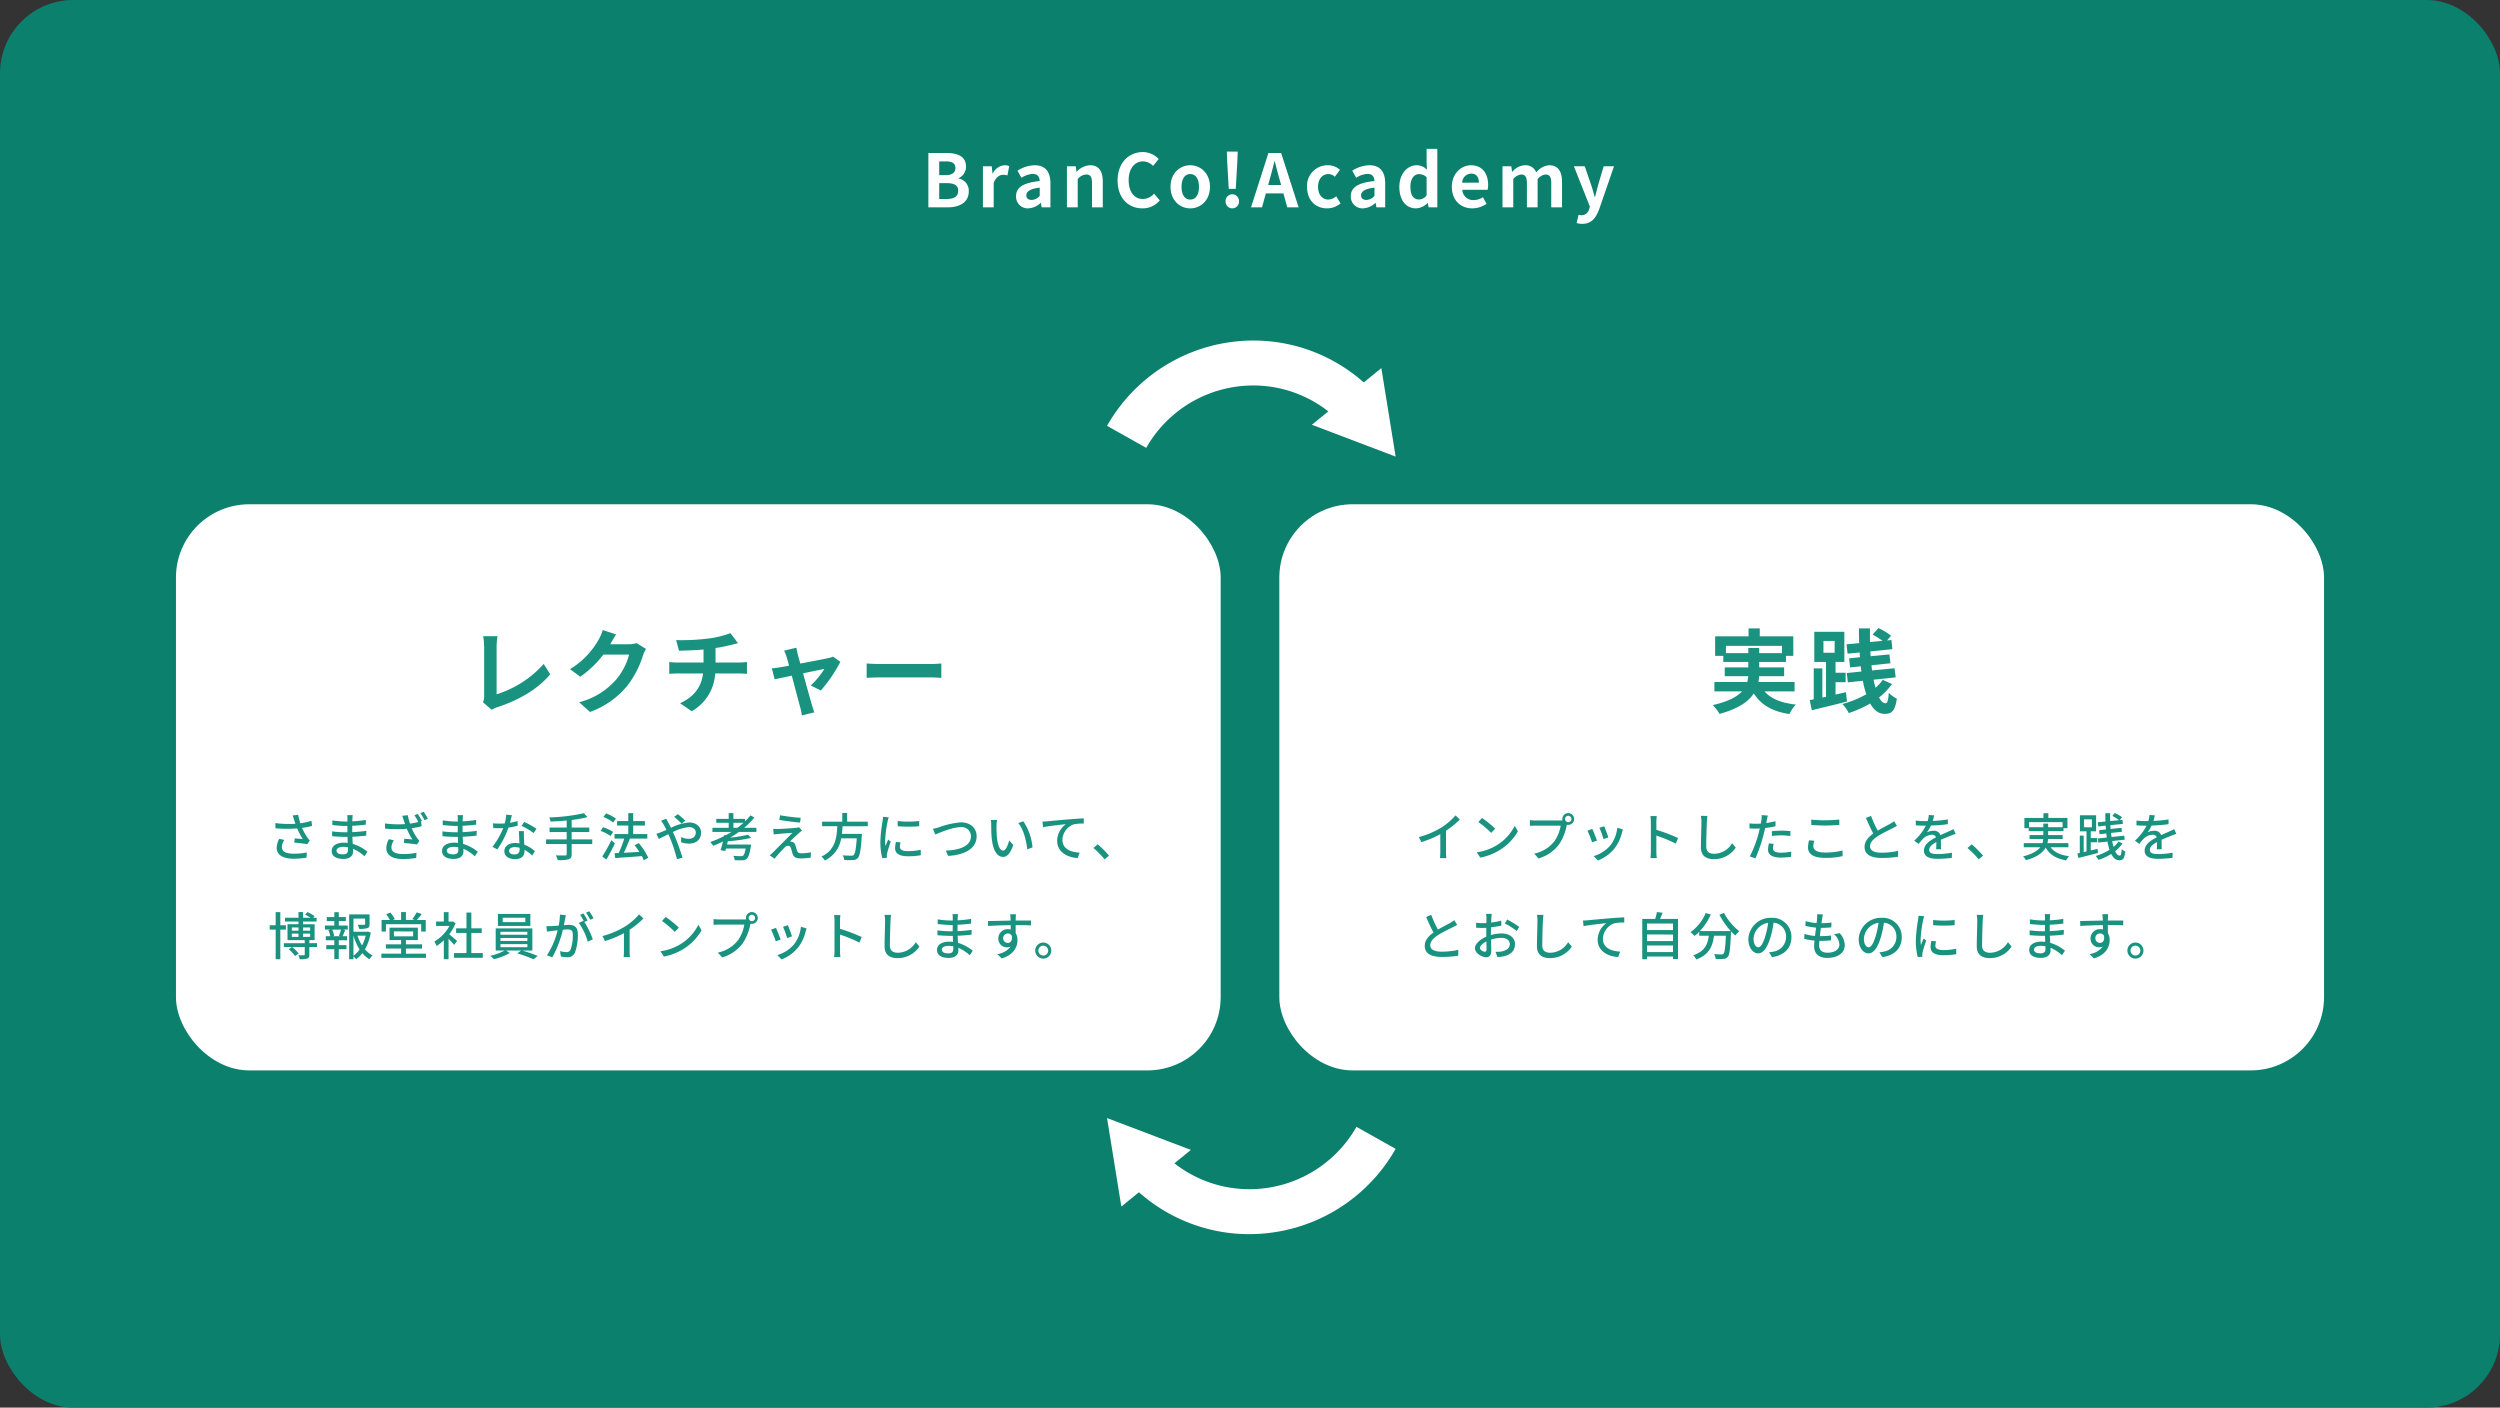
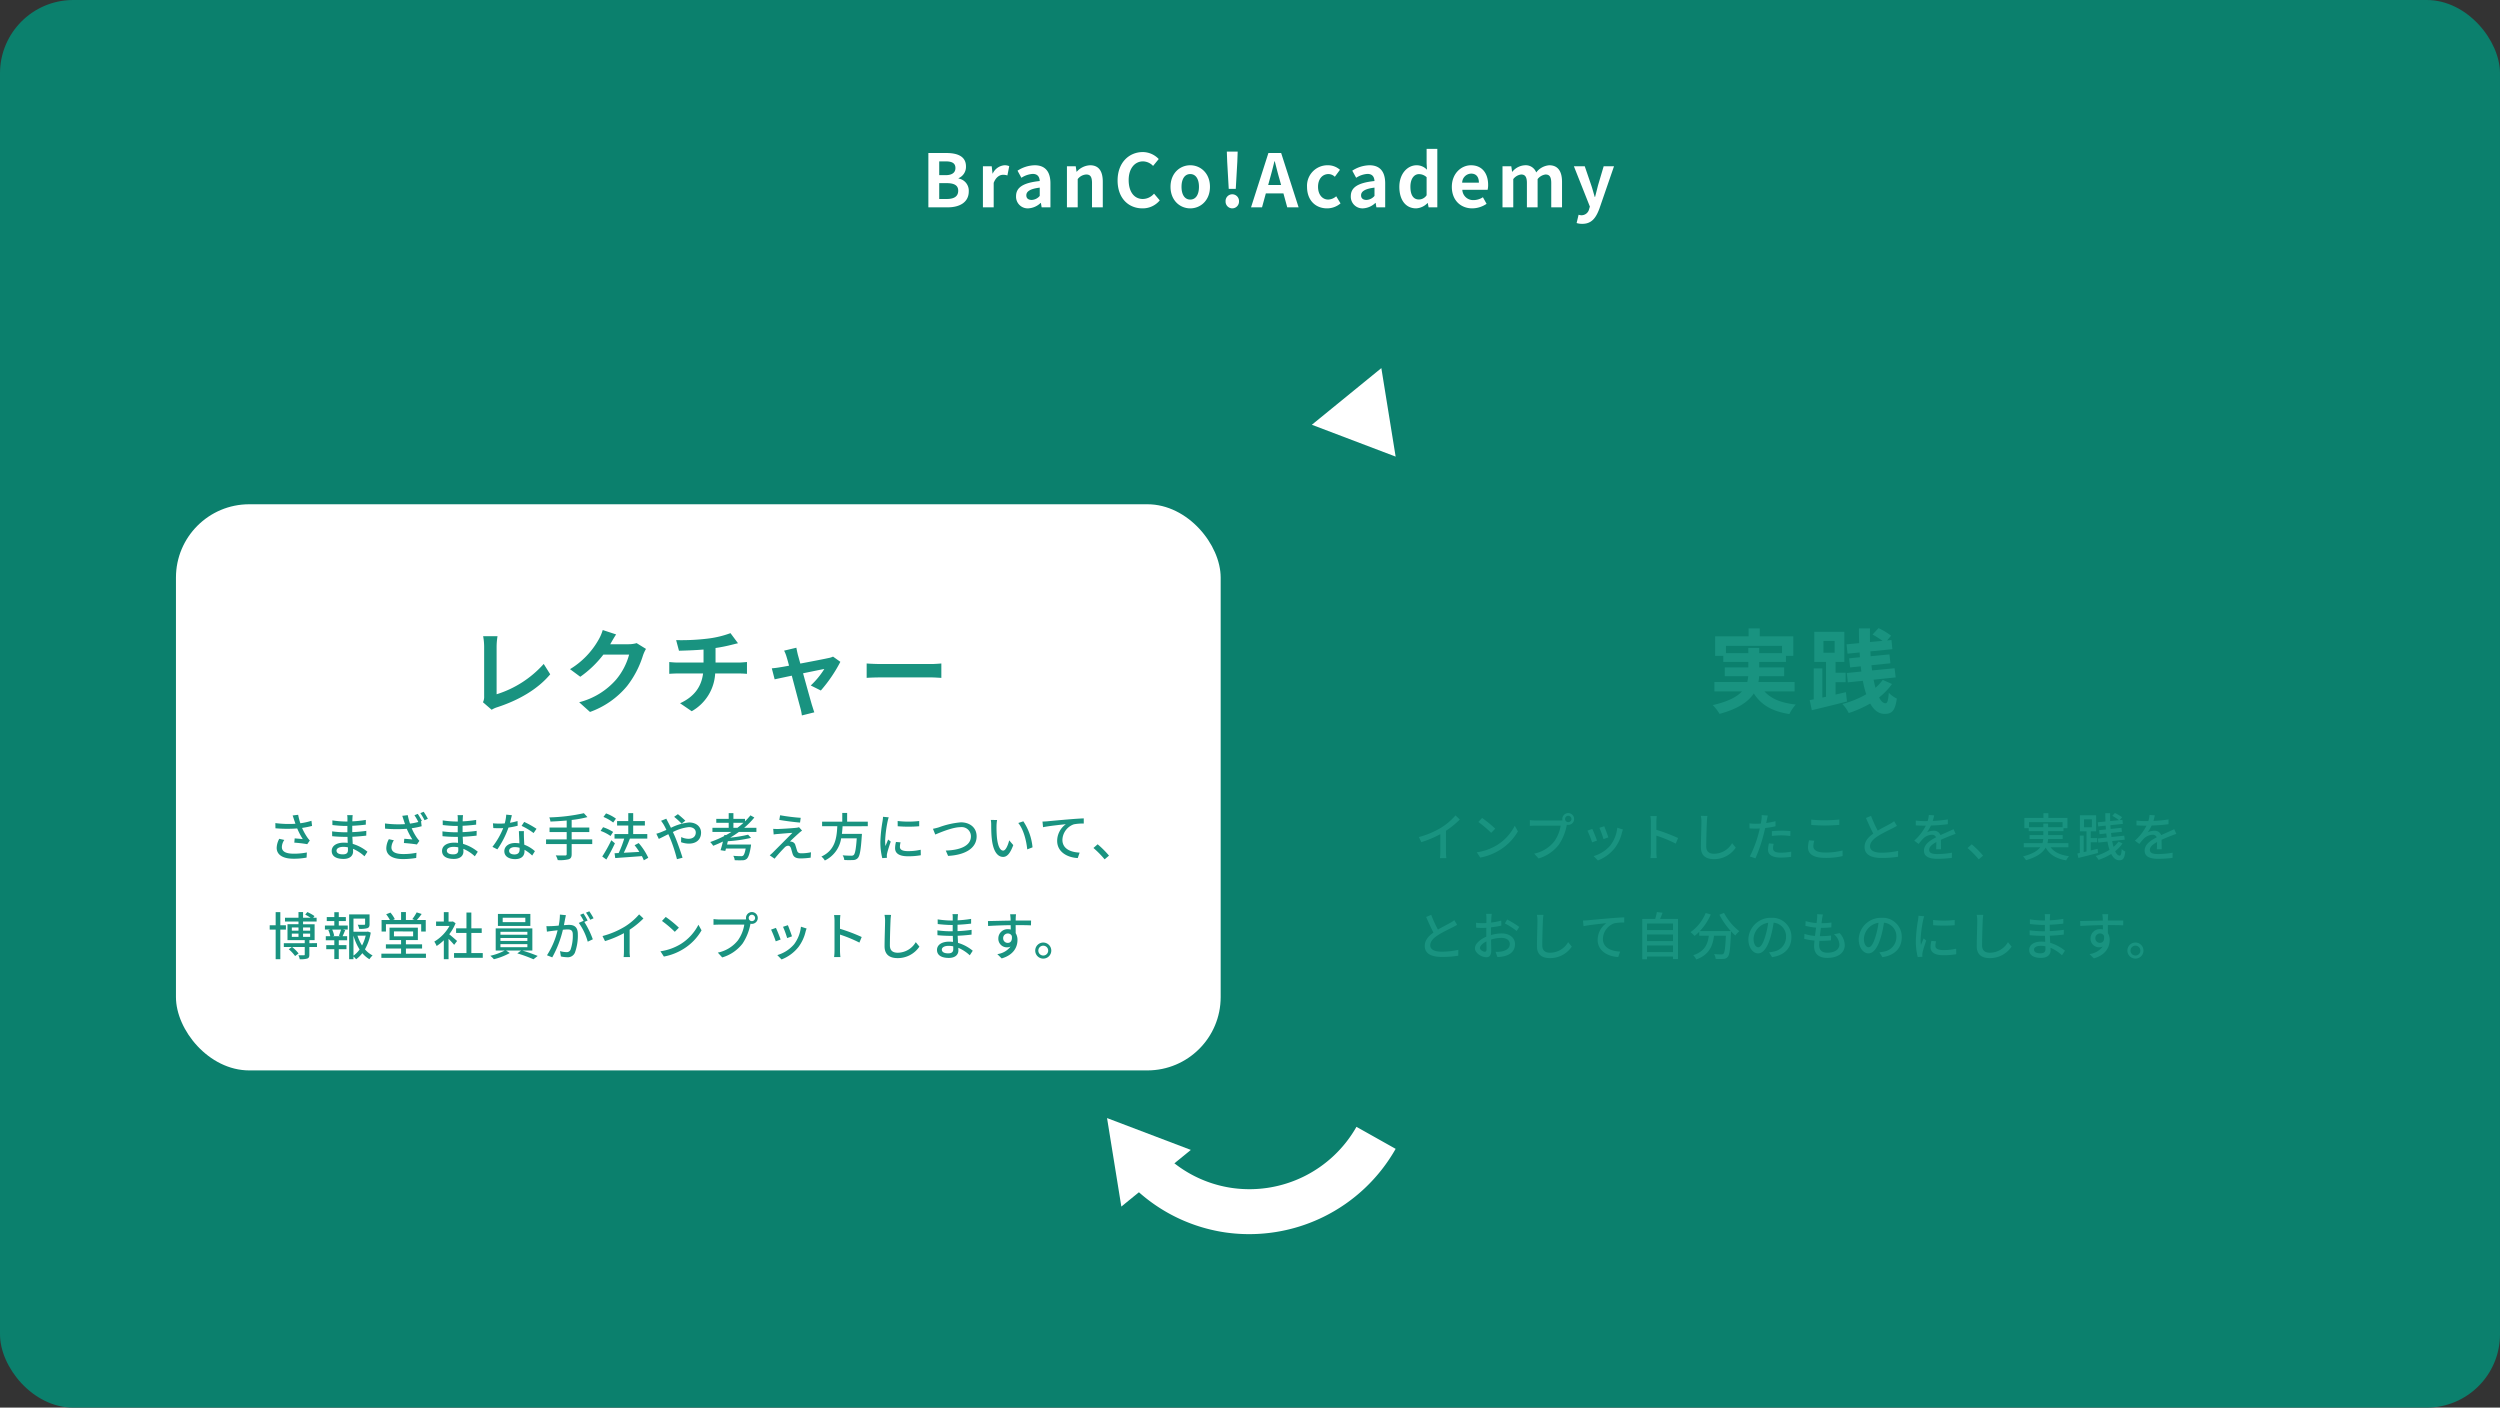
<svg xmlns="http://www.w3.org/2000/svg" width="682" height="384" viewBox="0 0 682 384">
  <rect x="0" y="0" width="682" height="384" fill="#333333" stroke="none" />
  <defs>
    <clipPath id="clip-path">
      <rect id="長方形_1187" data-name="長方形 1187" width="78.733" height="31.681" fill="none" />
    </clipPath>
  </defs>
  <g id="about-fig" transform="translate(-398 -907.437)">
    <rect id="長方形_1184" data-name="長方形 1184" width="682" height="384" rx="20" transform="translate(398 907.437)" fill="#0b806d" />
    <path id="パス_1604" data-name="パス 1604" d="M-92.74,0h5.28c3.26,0,5.74-1.38,5.74-4.36a3.365,3.365,0,0,0-2.78-3.5v-.1a3.357,3.357,0,0,0,2.02-3.2c0-2.76-2.32-3.66-5.36-3.66h-4.9Zm2.96-8.78v-3.76h1.76c1.78,0,2.66.52,2.66,1.82,0,1.18-.82,1.94-2.7,1.94Zm0,6.5V-6.6h2.06c2.04,0,3.12.62,3.12,2.06,0,1.54-1.1,2.26-3.12,2.26ZM-77.86,0h2.94V-6.68c.62-1.62,1.68-2.2,2.56-2.2a3.741,3.741,0,0,1,1.18.18l.5-2.54A3.168,3.168,0,0,0-72-11.48a3.88,3.88,0,0,0-3.18,2.26h-.06l-.22-1.98h-2.4ZM-65.5.28A5.266,5.266,0,0,0-62.12-1.2h.08l.2,1.2h2.4V-6.54c0-3.24-1.46-4.94-4.3-4.94A8.947,8.947,0,0,0-68.42-10l1.06,1.94a6.328,6.328,0,0,1,3.08-1.06c1.38,0,1.86.84,1.92,1.94-4.52.48-6.46,1.74-6.46,4.14A3.181,3.181,0,0,0-65.5.28Zm.96-2.3c-.86,0-1.48-.38-1.48-1.26,0-1,.92-1.76,3.66-2.1v2.26A3.043,3.043,0,0,1-64.54-2.02ZM-54.94,0H-52V-7.7a3.148,3.148,0,0,1,2.32-1.26c1.1,0,1.58.6,1.58,2.34V0h2.94V-6.98c0-2.82-1.04-4.5-3.46-4.5a5.162,5.162,0,0,0-3.64,1.76h-.06l-.22-1.48h-2.4Zm20.6.28A5.99,5.99,0,0,0-29.62-1.9l-1.56-1.84a4.082,4.082,0,0,1-3.06,1.46c-2.34,0-3.86-1.94-3.86-5.16,0-3.18,1.68-5.1,3.92-5.1a3.9,3.9,0,0,1,2.74,1.24l1.54-1.88a6.037,6.037,0,0,0-4.34-1.9c-3.74,0-6.88,2.86-6.88,7.74C-41.12-2.4-38.08.28-34.34.28Zm13.04,0c2.8,0,5.38-2.16,5.38-5.88s-2.58-5.88-5.38-5.88-5.38,2.16-5.38,5.88S-24.1.28-21.3.28Zm0-2.4c-1.52,0-2.38-1.36-2.38-3.48,0-2.1.86-3.48,2.38-3.48s2.38,1.38,2.38,3.48C-18.92-3.48-19.78-2.12-21.3-2.12Zm10.5-2.92h1.92l.42-7.38.1-2.78h-2.96l.1,2.78ZM-9.84.28A1.854,1.854,0,0,0-8-1.64,1.842,1.842,0,0,0-9.84-3.56a1.826,1.826,0,0,0-1.82,1.92A1.838,1.838,0,0,0-9.84.28ZM.4-7.72c.44-1.54.88-3.22,1.26-4.84h.1c.42,1.6.82,3.3,1.28,4.84L3.48-6.1H-.04ZM-4.72,0h3L-.68-3.8h4.8L5.16,0h3.1L3.5-14.82H.02ZM16.02.28A5.645,5.645,0,0,0,19.7-1.08L18.52-3.02a3.478,3.478,0,0,1-2.18.9c-1.6,0-2.78-1.36-2.78-3.48,0-2.1,1.16-3.48,2.88-3.48a2.549,2.549,0,0,1,1.7.74l1.4-1.9a4.9,4.9,0,0,0-3.26-1.24A5.587,5.587,0,0,0,10.56-5.6C10.56-1.88,12.92.28,16.02.28Zm9.8,0A5.266,5.266,0,0,0,29.2-1.2h.08l.2,1.2h2.4V-6.54c0-3.24-1.46-4.94-4.3-4.94A8.947,8.947,0,0,0,22.9-10l1.06,1.94a6.328,6.328,0,0,1,3.08-1.06c1.38,0,1.86.84,1.92,1.94-4.52.48-6.46,1.74-6.46,4.14A3.181,3.181,0,0,0,25.82.28Zm.96-2.3c-.86,0-1.48-.38-1.48-1.26,0-1,.92-1.76,3.66-2.1v2.26A3.043,3.043,0,0,1,26.78-2.02ZM40.32.28a4.645,4.645,0,0,0,3.1-1.44h.08L43.72,0H46.1V-15.96H43.18v3.94l.1,1.76a3.855,3.855,0,0,0-2.84-1.22c-2.42,0-4.7,2.24-4.7,5.88C35.74-1.92,37.54.28,40.32.28Zm.76-2.42c-1.48,0-2.32-1.16-2.32-3.48,0-2.24,1.06-3.44,2.32-3.44a3.02,3.02,0,0,1,2.1.84V-3.3A2.548,2.548,0,0,1,41.08-2.14ZM55.64.28a7.051,7.051,0,0,0,3.9-1.24l-1-1.8a4.616,4.616,0,0,1-2.52.78,2.943,2.943,0,0,1-3.1-2.8h6.9a5.527,5.527,0,0,0,.14-1.36c0-3.08-1.6-5.34-4.68-5.34-2.66,0-5.22,2.26-5.22,5.88C50.06-1.9,52.5.28,55.64.28ZM52.88-6.74A2.521,2.521,0,0,1,55.32-9.2c1.44,0,2.12.96,2.12,2.46ZM63.88,0h2.94V-7.7a3.192,3.192,0,0,1,2.14-1.26c1.06,0,1.58.6,1.58,2.34V0h2.92V-7.7a3.268,3.268,0,0,1,2.16-1.26c1.06,0,1.56.6,1.56,2.34V0h2.94V-6.98c0-2.82-1.1-4.5-3.48-4.5a4.967,4.967,0,0,0-3.56,1.96A3.048,3.048,0,0,0,70-11.48,4.716,4.716,0,0,0,66.56-9.7H66.5l-.22-1.5h-2.4ZM85.64,4.5c2.5,0,3.7-1.52,4.68-4.16L94.3-11.2H91.48L89.94-6c-.26,1.04-.54,2.12-.8,3.16h-.1C88.72-3.92,88.44-5,88.1-6l-1.78-5.2H83.36l4.36,11-.2.66a2.144,2.144,0,0,1-2.1,1.7,3.012,3.012,0,0,1-.78-.14L84.1,4.28A4.742,4.742,0,0,0,85.64,4.5Z" transform="translate(744 964)" fill="#fff" />
    <g id="グループ_2291" data-name="グループ 2291" transform="translate(0 61.084)">
      <rect id="長方形_726" data-name="長方形 726" width="285" height="154.446" rx="20" transform="translate(446 983.916)" fill="#fff" />
-       <rect id="長方形_1185" data-name="長方形 1185" width="285" height="154.446" rx="20" transform="translate(747 983.916)" fill="#fff" />
      <path id="パス_1601" data-name="パス 1601" d="M1.064,10.778l.686,1.386a28.643,28.643,0,0,0,5.166-2.17v4.872a16.223,16.223,0,0,1-.084,1.652H8.568a10.528,10.528,0,0,1-.1-1.652V9.056A23.617,23.617,0,0,0,12.236,5.99L11.06,4.87A17.282,17.282,0,0,1,7.168,8.2,23.118,23.118,0,0,1,1.064,10.778ZM18.312,5.57,17.29,6.662a30.366,30.366,0,0,1,3.5,2.968L21.9,8.5A29.378,29.378,0,0,0,18.312,5.57ZM16.87,14.936l.938,1.442a15.436,15.436,0,0,0,5.362-2.086,14.314,14.314,0,0,0,4.914-5.068L27.23,7.7a13.33,13.33,0,0,1-4.858,5.278A14.547,14.547,0,0,1,16.87,14.936ZM40.95,5.85a.885.885,0,0,1,.868-.882.9.9,0,0,1,.882.882.885.885,0,0,1-.882.868A.872.872,0,0,1,40.95,5.85Zm-.742,0a1.738,1.738,0,0,0,.042.378,4.753,4.753,0,0,1-.6.028h-6.79c-.462,0-1.12-.056-1.512-.1V7.726c.364-.028.924-.056,1.512-.056h6.888a10.144,10.144,0,0,1-1.75,4.3A9.394,9.394,0,0,1,32.522,15.3l1.2,1.316a10.889,10.889,0,0,0,5.558-3.794,14.263,14.263,0,0,0,2.1-5.138c.014-.084.042-.182.056-.266a1.738,1.738,0,0,0,.378.042,1.61,1.61,0,1,0-1.61-1.61ZM51.632,7.824l-1.316.434a25.6,25.6,0,0,1,1.12,3.08l1.316-.476C52.57,10.246,51.884,8.412,51.632,7.824Zm5.11.9L55.2,8.23a9.717,9.717,0,0,1-1.862,4.788,9.54,9.54,0,0,1-4.592,2.954l1.162,1.19a10.849,10.849,0,0,0,4.606-3.388,11.223,11.223,0,0,0,1.96-4.228C56.532,9.322,56.616,9.07,56.742,8.72ZM48.37,8.552l-1.316.476a28.593,28.593,0,0,1,1.274,3.192l1.33-.49C49.392,10.96,48.692,9.2,48.37,8.552Zm15.988,6.16a14.656,14.656,0,0,1-.112,1.792h1.722a16.4,16.4,0,0,1-.112-1.792V10.386a36.658,36.658,0,0,1,5.292,2.184l.63-1.526A47.455,47.455,0,0,0,65.856,8.8V6.62c0-.49.056-1.106.1-1.568H64.232a10.134,10.134,0,0,1,.126,1.568Zm15.428-9.7L77.994,5a8.1,8.1,0,0,1,.154,1.624c0,1.344-.14,4.956-.14,6.944,0,2.324,1.428,3.234,3.556,3.234a7.109,7.109,0,0,0,5.95-3.136l-.994-1.218a5.737,5.737,0,0,1-4.928,2.884c-1.218,0-2.128-.5-2.128-1.988,0-1.932.1-5.166.168-6.72A12.769,12.769,0,0,1,79.786,5.01ZM97.86,12.626l-1.3-.126a8.227,8.227,0,0,0-.238,1.75c0,1.386,1.232,2.128,3.514,2.128a21.616,21.616,0,0,0,2.772-.2l.042-1.414a15.82,15.82,0,0,1-2.8.28c-1.792,0-2.17-.574-2.17-1.2A5.139,5.139,0,0,1,97.86,12.626Zm-1.6-7.714-1.68-.126a5.727,5.727,0,0,1-.056,1.26c-.028.266-.1.63-.168,1.05-.49.042-.966.056-1.4.056a13.193,13.193,0,0,1-1.708-.112l.028,1.372c.5.042,1.022.056,1.666.056.35,0,.728-.014,1.134-.028-.112.462-.224.924-.336,1.358a32.381,32.381,0,0,1-2.38,6.272l1.526.518a42.292,42.292,0,0,0,2.212-6.44c.154-.588.308-1.232.448-1.834a25.085,25.085,0,0,0,2.814-.476V6.452a24.565,24.565,0,0,1-2.534.49c.07-.308.126-.588.168-.826C96.054,5.836,96.18,5.262,96.264,4.912ZM97.37,9.168v1.3a23.561,23.561,0,0,1,2.646-.154,17.692,17.692,0,0,1,2.38.182l.042-1.344a23.729,23.729,0,0,0-2.45-.112C99.092,9.042,98.126,9.1,97.37,9.168Zm10.738-3.15V7.474c1.12.084,2.338.154,3.766.154,1.3,0,2.926-.1,3.892-.168V6c-1.036.1-2.548.2-3.906.2A32.144,32.144,0,0,1,108.108,6.018Zm.84,5.768-1.442-.126a8.576,8.576,0,0,0-.28,1.974c0,1.834,1.624,2.828,4.634,2.828a20.052,20.052,0,0,0,4.8-.49l-.014-1.54a17.958,17.958,0,0,1-4.844.56c-2.142,0-3.122-.7-3.122-1.694A4.991,4.991,0,0,1,108.948,11.786ZM124.418,5l-1.386.574c.658,1.5,1.358,3.08,2,4.256-1.428,1.008-2.38,2.156-2.38,3.64,0,2.24,1.988,3.01,4.69,3.01a26.728,26.728,0,0,0,4.452-.336l.014-1.6a20.857,20.857,0,0,1-4.522.5c-2.086,0-3.136-.644-3.136-1.736,0-1.022.784-1.9,2.016-2.716,1.33-.868,3.192-1.736,4.116-2.212.448-.224.84-.434,1.2-.658l-.77-1.274a7.764,7.764,0,0,1-1.12.742c-.728.406-2.114,1.092-3.346,1.834A32.709,32.709,0,0,1,124.418,5Zm17.22-.14-1.456-.112a6.972,6.972,0,0,1-.322,1.666c-.28.014-.56.014-.826.014a18.1,18.1,0,0,1-2.408-.154V7.586c.784.056,1.75.084,2.338.084h.406a14.066,14.066,0,0,1-3.164,4.088l1.2.9a15.224,15.224,0,0,1,1.274-1.5,3.568,3.568,0,0,1,2.324-1.008,1.127,1.127,0,0,1,1.148.7c-1.624.826-3.3,1.918-3.3,3.64s1.624,2.226,3.71,2.226a35.651,35.651,0,0,0,3.892-.252l.042-1.414a23.84,23.84,0,0,1-3.892.364c-1.414,0-2.324-.2-2.324-1.148,0-.826.756-1.47,1.96-2.128-.014.686-.028,1.484-.056,1.974h1.33c-.014-.672-.028-1.792-.042-2.59.98-.448,1.89-.812,2.6-1.092.42-.168,1.022-.392,1.428-.518l-.574-1.288c-.448.224-.854.406-1.33.616-.658.308-1.372.6-2.24,1.008a1.843,1.843,0,0,0-1.876-1.19,4.112,4.112,0,0,0-1.792.42,11.234,11.234,0,0,0,1.078-1.848,43.257,43.257,0,0,0,4.606-.364v-1.3a32.276,32.276,0,0,1-4.116.406C141.442,5.766,141.554,5.248,141.638,4.856Zm12.152,12,1.19-1.008a25.831,25.831,0,0,0-3.094-3.094l-1.148,1.008A25.554,25.554,0,0,1,153.79,16.854ZM167.524,8.09V6.7h9.142V8.09h-3.934V7.1h-1.316V8.09Zm10.738,5.474V12.43H172.55a7.452,7.452,0,0,0,.168-1.12h3.976V10.232h-3.962V9.168h4.186V8.356H178v-2.8h-5.208V4.268h-1.344V5.556H166.25v2.8h1.19v.812h3.976v1.064h-3.752V11.31H171.4a5.258,5.258,0,0,1-.21,1.12h-5.11v1.134h4.508c-.742.952-2.128,1.834-4.7,2.492a5.148,5.148,0,0,1,.8,1.036c3.08-.882,4.62-2.1,5.376-3.444,1.078,1.932,2.856,3.024,5.586,3.486A4.671,4.671,0,0,1,178.43,16c-2.352-.308-4.046-1.106-5.026-2.436Zm4.256-7.63h2.142V8.1h-2.142Zm3.7,8.064-1.862.434v-2.24h1.75V11.058h-1.75V9.224h1.47v-4.4H181.4v4.4H183.2v5.488l-.77.168V10.372H181.37v4.746l-.658.14.266,1.218c1.484-.364,3.486-.868,5.362-1.358Zm5.712-1.988a7.3,7.3,0,0,1-1.358,1.442,13.283,13.283,0,0,1-.364-1.582l3.416-.378-.126-1.092-3.472.364c-.056-.35-.1-.728-.14-1.106l2.982-.322-.126-1.078-2.968.308c-.028-.336-.042-.686-.056-1.036l3.4-.336L193,6.088l-.756.07.658-.784a11.148,11.148,0,0,0-1.96-1.162L190.232,5a10.891,10.891,0,0,1,1.834,1.176l-2.408.238c-.014-.7-.028-1.414-.014-2.142h-1.316q0,1.155.042,2.268l-2.1.2.126,1.134,2.03-.21c.028.35.042.7.07,1.036l-1.862.2.126,1.092,1.834-.2c.042.378.1.756.14,1.12l-2.436.252.126,1.12,2.492-.266a16.34,16.34,0,0,0,.56,2.24,14.755,14.755,0,0,1-3.794,1.68,5.032,5.032,0,0,1,.8,1.064,15.942,15.942,0,0,0,3.458-1.61c.56,1.078,1.274,1.722,2.2,1.722,1.036,0,1.414-.532,1.638-2.38a3.2,3.2,0,0,1-.98-.686c-.084,1.358-.224,1.792-.546,1.792-.462,0-.882-.434-1.246-1.2a9.336,9.336,0,0,0,2.016-2.128Zm9.912-7.154-1.456-.112a6.972,6.972,0,0,1-.322,1.666c-.28.014-.56.014-.826.014a18.1,18.1,0,0,1-2.408-.154V7.586c.784.056,1.75.084,2.338.084h.406a14.066,14.066,0,0,1-3.164,4.088l1.2.9a15.224,15.224,0,0,1,1.274-1.5,3.568,3.568,0,0,1,2.324-1.008,1.127,1.127,0,0,1,1.148.7c-1.624.826-3.3,1.918-3.3,3.64s1.624,2.226,3.71,2.226a35.651,35.651,0,0,0,3.892-.252l.042-1.414a23.84,23.84,0,0,1-3.892.364c-1.414,0-2.324-.2-2.324-1.148,0-.826.756-1.47,1.96-2.128-.014.686-.028,1.484-.056,1.974h1.33c-.014-.672-.028-1.792-.042-2.59.98-.448,1.89-.812,2.6-1.092.42-.168,1.022-.392,1.428-.518l-.574-1.288c-.448.224-.854.406-1.33.616-.658.308-1.372.6-2.24,1.008a1.843,1.843,0,0,0-1.876-1.19,4.112,4.112,0,0,0-1.792.42,11.234,11.234,0,0,0,1.078-1.848,43.257,43.257,0,0,0,4.606-.364v-1.3a32.276,32.276,0,0,1-4.116.406C201.642,5.766,201.754,5.248,201.838,4.856ZM4.438,32l-1.386.574c.658,1.5,1.358,3.08,2,4.256-1.428,1.008-2.38,2.156-2.38,3.64,0,2.24,1.988,3.01,4.69,3.01a26.728,26.728,0,0,0,4.452-.336l.014-1.6a20.857,20.857,0,0,1-4.522.5c-2.086,0-3.136-.644-3.136-1.736,0-1.022.784-1.9,2.016-2.716,1.33-.868,3.192-1.736,4.116-2.212.448-.224.84-.434,1.2-.658l-.77-1.274a7.763,7.763,0,0,1-1.12.742C8.89,34.6,7.5,35.286,6.272,36.028A32.71,32.71,0,0,1,4.438,32Zm16.52-.266h-1.54a9.1,9.1,0,0,1,.084,1.106c0,.252-.014.756-.014,1.386q-.525.042-.966.042a14.144,14.144,0,0,1-1.862-.112L16.7,35.5c.462.042.994.07,1.848.07q.4,0,.924-.042c-.014.532-.014,1.064-.014,1.554v.868c-1.652.714-3.094,1.96-3.094,3.15,0,1.344,1.862,2.464,3.08,2.464.826,0,1.372-.434,1.372-1.918,0-.56-.042-1.736-.056-2.9a9.472,9.472,0,0,1,2.87-.462c1.274,0,2.24.6,2.24,1.68,0,1.176-1.022,1.792-2.2,2.016a7.384,7.384,0,0,1-1.68.1l.5,1.428a10.882,10.882,0,0,0,1.778-.21c2.058-.49,3.024-1.652,3.024-3.318,0-1.792-1.568-2.912-3.654-2.912a10.936,10.936,0,0,0-2.912.448v-.49c0-.5.014-1.064.028-1.624.966-.112,2-.28,2.814-.462l-.028-1.372a17.547,17.547,0,0,1-2.758.532c.028-.5.042-.952.056-1.288S20.916,32,20.958,31.73Zm4.186,1.54-.616,1.064a20.278,20.278,0,0,1,3.234,2.072l.686-1.12A25.072,25.072,0,0,0,25.144,33.27Zm-7.406,7.756c0-.56.728-1.274,1.75-1.778.014.91.042,1.722.042,2.17s-.2.644-.476.644C18.578,42.062,17.738,41.586,17.738,41.026ZM35.056,32.01,33.264,32a8.1,8.1,0,0,1,.154,1.624c0,1.344-.14,4.956-.14,6.944,0,2.324,1.428,3.234,3.556,3.234a7.109,7.109,0,0,0,5.95-3.136l-.994-1.218a5.737,5.737,0,0,1-4.928,2.884c-1.218,0-2.128-.5-2.128-1.988,0-1.932.1-5.166.168-6.72A12.769,12.769,0,0,1,35.056,32.01Zm10.78,1.54.154,1.54c1.554-.336,4.816-.672,6.23-.826a5.637,5.637,0,0,0-2.38,4.55c0,3.094,2.87,4.564,5.614,4.69l.518-1.484c-2.324-.1-4.7-.952-4.7-3.5a4.642,4.642,0,0,1,3.108-4.214,12.488,12.488,0,0,1,2.716-.21V32.682c-.966.042-2.366.126-3.864.252-2.576.21-5.068.448-6.09.546C46.872,33.508,46.382,33.536,45.836,33.55Zm17.472,8.61V40.354h7.084V42.16Zm7.084-4.8V39.15H63.308V37.358Zm0-3v1.792H63.308V34.362Zm-3.528-1.246c.238-.5.462-1.106.686-1.694L66,31.24a15.221,15.221,0,0,1-.462,1.876H62.006v11h1.3v-.756h7.084v.7h1.372V33.116Zm16.184-1.148a21.506,21.506,0,0,0,3.108,4.452H77.728A15.733,15.733,0,0,0,80.7,31.9l-1.386-.406a11.881,11.881,0,0,1-4.144,5.222,9.764,9.764,0,0,1,1.106,1.036,11.931,11.931,0,0,0,1.274-1.134v1.078h2.618c-.294,2.212-1.036,4.256-4.256,5.32a4.109,4.109,0,0,1,.826,1.162c3.6-1.316,4.494-3.766,4.844-6.482h3.234c-.14,3.248-.322,4.564-.644,4.9a.75.75,0,0,1-.6.2c-.322,0-1.12-.014-1.974-.1a2.986,2.986,0,0,1,.434,1.316,15.782,15.782,0,0,0,2.17,0,1.509,1.509,0,0,0,1.148-.574c.476-.546.672-2.17.854-6.412.014-.126.014-.42.014-.546a12.787,12.787,0,0,0,1.176,1.148,7.16,7.16,0,0,1,1.092-1.162,15.5,15.5,0,0,1-4.172-5ZM102.7,38.086a5.182,5.182,0,0,0-5.488-5.278,6.068,6.068,0,0,0-6.258,5.824c0,2.338,1.274,3.878,2.66,3.878s2.548-1.582,3.388-4.438a27.879,27.879,0,0,0,.84-3.934,3.722,3.722,0,0,1,3.388,3.906,4.027,4.027,0,0,1-3.388,3.976,8.653,8.653,0,0,1-1.246.2l.826,1.316C100.828,43.042,102.7,41.026,102.7,38.086Zm-10.332.406a4.68,4.68,0,0,1,3.99-4.326,22.289,22.289,0,0,1-.77,3.612c-.644,2.156-1.3,3.066-1.932,3.066C93.058,40.844,92.372,40.1,92.372,38.492ZM111.286,31.9l-1.568-.084a5.928,5.928,0,0,1-.014,1.106c-.028.364-.07.812-.14,1.316a13.623,13.623,0,0,1-2.982-.532l-.07,1.288a17.777,17.777,0,0,0,2.912.49c-.1.742-.2,1.526-.294,2.268a11.84,11.84,0,0,1-2.87-.56l-.07,1.344a15.307,15.307,0,0,0,2.8.476c-.056.63-.1,1.162-.1,1.526,0,2.324,1.554,3.206,3.584,3.206,2.9,0,4.774-1.372,4.774-3.472a4.881,4.881,0,0,0-1.4-3.29L114.3,37.3a3.84,3.84,0,0,1,1.484,2.8c0,1.316-1.232,2.226-3.276,2.226-1.5,0-2.24-.742-2.24-2.016,0-.294.028-.728.07-1.218h.532c.91,0,1.764-.056,2.618-.14l.042-1.316a22.358,22.358,0,0,1-2.87.168h-.2c.084-.728.182-1.526.28-2.254h.028a26.926,26.926,0,0,0,2.814-.14l.042-1.316a18.7,18.7,0,0,1-2.716.182c.07-.532.126-.966.168-1.274C111.132,32.668,111.188,32.332,111.286,31.9ZM132.8,38.086a5.182,5.182,0,0,0-5.488-5.278,6.068,6.068,0,0,0-6.258,5.824c0,2.338,1.274,3.878,2.66,3.878s2.548-1.582,3.388-4.438a27.879,27.879,0,0,0,.84-3.934,3.722,3.722,0,0,1,3.388,3.906,4.027,4.027,0,0,1-3.388,3.976,8.653,8.653,0,0,1-1.246.2l.826,1.316C130.928,43.042,132.8,41.026,132.8,38.086Zm-10.332.406a4.68,4.68,0,0,1,3.99-4.326,22.289,22.289,0,0,1-.77,3.612c-.644,2.156-1.3,3.066-1.932,3.066C123.158,40.844,122.472,40.1,122.472,38.492Zm18.886-5.1.014,1.428a35.681,35.681,0,0,0,5.866,0V33.4A25.8,25.8,0,0,1,141.358,33.4Zm.8,5.824-1.26-.112a7.091,7.091,0,0,0-.238,1.722c0,1.358,1.092,2.184,3.472,2.184a19.208,19.208,0,0,0,3.542-.28l-.028-1.5a15.034,15.034,0,0,1-3.486.378c-1.694,0-2.184-.518-2.184-1.148A4.863,4.863,0,0,1,142.156,39.22Zm-3.234-6.832-1.554-.14a10.175,10.175,0,0,1-.126,1.162,40.4,40.4,0,0,0-.6,5.586,17.791,17.791,0,0,0,.518,4.522l1.274-.084c-.014-.168-.028-.378-.028-.518a2.737,2.737,0,0,1,.07-.644c.14-.7.63-2.2.994-3.262l-.7-.56c-.224.518-.5,1.2-.742,1.778a13.814,13.814,0,0,1-.084-1.5,33.574,33.574,0,0,1,.686-5.278A10.042,10.042,0,0,1,138.922,32.388Zm16.114-.378L153.244,32a8.1,8.1,0,0,1,.154,1.624c0,1.344-.14,4.956-.14,6.944,0,2.324,1.428,3.234,3.556,3.234a7.109,7.109,0,0,0,5.95-3.136l-.994-1.218a5.737,5.737,0,0,1-4.928,2.884c-1.218,0-2.128-.5-2.128-1.988,0-1.932.1-5.166.168-6.72A12.768,12.768,0,0,1,155.036,32.01Zm13.846,9.464c0-.56.644-1.022,1.834-1.022a6.342,6.342,0,0,1,1.274.126c.014.308.014.588.014.784,0,.9-.6,1.134-1.386,1.134C169.414,42.5,168.882,42.076,168.882,41.474Zm4.41-9.674h-1.5a4.594,4.594,0,0,1,.07.882v.854h-.6a25.366,25.366,0,0,1-3.514-.308l.014,1.274c.91.112,2.59.252,3.514.252h.574v1.722h-.714a27.37,27.37,0,0,1-3.458-.252l.014,1.316c.966.112,2.52.182,3.416.182h.77c.014.518.042,1.092.056,1.638-.336-.028-.672-.056-1.036-.056-2.086,0-3.332.91-3.332,2.254,0,1.4,1.134,2.184,3.234,2.184,1.834,0,2.6-.966,2.6-2.03,0-.2-.014-.434-.028-.728a10.764,10.764,0,0,1,3.136,2.044l.812-1.246a11.241,11.241,0,0,0-4.018-2.142c-.028-.63-.07-1.3-.1-1.946,1.344-.056,2.506-.154,3.794-.308l.014-1.3c-1.218.168-2.45.294-3.836.35V34.7c1.358-.056,2.66-.182,3.7-.308V33.1a30.76,30.76,0,0,1-3.682.392c.014-.308.014-.574.028-.742C173.236,32.36,173.264,32.052,173.292,31.8Zm15.834.028h-1.61c.028.14.07.574.112,1.022.014.168.014.406.028.714-2,.028-4.606.1-6.188.126l.042,1.344c1.736-.112,4.032-.2,6.16-.224,0,.406.014.826.014,1.19a2.8,2.8,0,0,0-.784-.1,2.528,2.528,0,0,0-2.6,2.52,2.338,2.338,0,0,0,2.352,2.436,2.193,2.193,0,0,0,.98-.21,5.379,5.379,0,0,1-3.612,2.058l1.19,1.176c3.318-.966,4.312-3.164,4.312-5.026a3.448,3.448,0,0,0-.49-1.862c0-.63,0-1.442-.014-2.2,2.03,0,3.36.028,4.186.07l.028-1.316h-4.2c0-.28,0-.532.014-.7A8.157,8.157,0,0,1,189.126,31.828Zm-3.514,6.566a1.261,1.261,0,0,1,1.274-1.316,1.154,1.154,0,0,1,1.092.672c.182,1.316-.364,1.89-1.092,1.89A1.228,1.228,0,0,1,185.612,38.394Zm10.934,1.162a2.191,2.191,0,1,0,0,4.382,2.191,2.191,0,0,0,0-4.382Zm0,3.542a1.344,1.344,0,1,1,1.344-1.344A1.344,1.344,0,0,1,196.546,43.1Z" transform="translate(784 1063.925)" fill="#199380" />
      <path id="パス_1602" data-name="パス 1602" d="M7.224,6.074c.1.28.224.644.364,1.078A28.885,28.885,0,0,1,2.114,6.97l.028,1.414a36.814,36.814,0,0,0,5.936.042A19.265,19.265,0,0,0,9.6,11.338c-.476-.056-1.47-.14-2.212-.2l-.1,1.162a33.572,33.572,0,0,1,3.528.42l.7-1.008a6.632,6.632,0,0,1-.672-.826,15.6,15.6,0,0,1-1.442-2.6,24.129,24.129,0,0,0,2.73-.546l-.168-1.4a17.3,17.3,0,0,1-3.024.672,15.225,15.225,0,0,1-.6-2.31l-1.512.182C6.986,5.3,7.126,5.766,7.224,6.074Zm-2.66,5.488-1.386-.308a5.5,5.5,0,0,0-.7,2.45c0,1.946,1.736,2.968,4.48,2.982a19.122,19.122,0,0,0,3.682-.308l.07-1.4a17.7,17.7,0,0,1-3.668.336c-2.016-.014-3.15-.56-3.15-1.82A3.543,3.543,0,0,1,4.564,11.562ZM18.8,14.474c0-.56.644-1.022,1.834-1.022a6.342,6.342,0,0,1,1.274.126c.014.308.014.588.014.784,0,.9-.6,1.134-1.386,1.134C19.334,15.5,18.8,15.076,18.8,14.474ZM23.212,4.8h-1.5a4.594,4.594,0,0,1,.07.882v.854h-.6a25.366,25.366,0,0,1-3.514-.308L17.682,7.5c.91.112,2.59.252,3.514.252h.574V9.476h-.714A27.37,27.37,0,0,1,17.6,9.224l.014,1.316c.966.112,2.52.182,3.416.182h.77c.014.518.042,1.092.056,1.638-.336-.028-.672-.056-1.036-.056-2.086,0-3.332.91-3.332,2.254,0,1.4,1.134,2.184,3.234,2.184,1.834,0,2.6-.966,2.6-2.03,0-.2-.014-.434-.028-.728a10.764,10.764,0,0,1,3.136,2.044l.812-1.246a11.241,11.241,0,0,0-4.018-2.142c-.028-.63-.07-1.3-.1-1.946,1.344-.056,2.506-.154,3.794-.308l.014-1.3c-1.218.168-2.45.294-3.836.35V7.7c1.358-.056,2.66-.182,3.7-.308V6.1a30.761,30.761,0,0,1-3.682.392c.014-.308.014-.574.028-.742C23.156,5.36,23.184,5.052,23.212,4.8Zm17.752-.35-.91.378a13.923,13.923,0,0,1,1.064,1.834,17.559,17.559,0,0,1-2.268.448,17.188,17.188,0,0,1-.616-2.31l-1.5.182c.154.42.294.868.392,1.19.1.28.21.644.364,1.078a28.855,28.855,0,0,1-5.474-.182l.028,1.414a36.642,36.642,0,0,0,5.922.042,19.067,19.067,0,0,0,1.526,2.9c-.462-.042-1.456-.126-2.2-.182L37.184,12.4c1.092.084,2.814.252,3.542.406l.686-.994a8.185,8.185,0,0,1-.672-.826A14.366,14.366,0,0,1,39.312,8.37a20.688,20.688,0,0,0,2.716-.546L41.86,6.466l.238-.1A20.288,20.288,0,0,0,40.964,4.45Zm1.61-.574-.91.378a14.051,14.051,0,0,1,1.148,1.932l.91-.392A17.343,17.343,0,0,0,42.574,3.876Zm-8.12,7.784-1.372-.308a5.446,5.446,0,0,0-.7,2.45c0,1.946,1.722,2.968,4.48,2.982a21.855,21.855,0,0,0,3.682-.308l.07-1.414a17.7,17.7,0,0,1-3.668.35c-2.016-.014-3.164-.56-3.164-1.82A3.659,3.659,0,0,1,34.454,11.66ZM48.9,14.474c0-.56.644-1.022,1.834-1.022a6.342,6.342,0,0,1,1.274.126c.014.308.014.588.014.784,0,.9-.6,1.134-1.386,1.134C49.434,15.5,48.9,15.076,48.9,14.474ZM53.312,4.8h-1.5a4.594,4.594,0,0,1,.07.882v.854h-.6a25.365,25.365,0,0,1-3.514-.308L47.782,7.5c.91.112,2.59.252,3.514.252h.574V9.476h-.714A27.37,27.37,0,0,1,47.7,9.224l.014,1.316c.966.112,2.52.182,3.416.182h.77c.014.518.042,1.092.056,1.638-.336-.028-.672-.056-1.036-.056-2.086,0-3.332.91-3.332,2.254,0,1.4,1.134,2.184,3.234,2.184,1.834,0,2.6-.966,2.6-2.03,0-.2-.014-.434-.028-.728a10.764,10.764,0,0,1,3.136,2.044l.812-1.246a11.241,11.241,0,0,0-4.018-2.142c-.028-.63-.07-1.3-.1-1.946,1.344-.056,2.506-.154,3.794-.308l.014-1.3c-1.218.168-2.45.294-3.836.35V7.7c1.358-.056,2.66-.182,3.7-.308V6.1a30.761,30.761,0,0,1-3.682.392c.014-.308.014-.574.028-.742C53.256,5.36,53.284,5.052,53.312,4.8Zm13.328.014L65.1,4.66a11.426,11.426,0,0,1-.406,2.394c-.49.042-.98.056-1.442.056-.56,0-1.232-.028-1.778-.084l.1,1.3c.56.028,1.148.042,1.68.042.336,0,.672-.014,1.022-.028a21.024,21.024,0,0,1-2.94,5.11l1.344.686a25.049,25.049,0,0,0,3.038-5.95,18.792,18.792,0,0,0,2.506-.5L68.18,6.4a13.386,13.386,0,0,1-2.058.476C66.332,6.088,66.528,5.3,66.64,4.814Zm-.756,9.7c0-.574.63-.994,1.554-.994a4.874,4.874,0,0,1,1.3.182c.014.182.014.35.014.476,0,.756-.35,1.344-1.414,1.344C66.388,15.524,65.884,15.118,65.884,14.516ZM69.93,9.154H68.558c.028.924.1,2.24.14,3.346a8.026,8.026,0,0,0-1.19-.1c-1.736,0-2.926.924-2.926,2.24,0,1.456,1.316,2.156,2.94,2.156,1.848,0,2.562-.966,2.562-2.156V14.25a10.926,10.926,0,0,1,2.1,1.568l.742-1.19a9.123,9.123,0,0,0-2.9-1.764c-.042-.8-.084-1.61-.1-2.072C69.916,10.232,69.9,9.742,69.93,9.154Zm2.632.532.8-1.162A24.782,24.782,0,0,0,70,6.648l-.714,1.078A17.8,17.8,0,0,1,72.562,9.686Zm16,1.722H82.95V9.42h4.816V8.174H82.95V6.116a28.949,28.949,0,0,0,4.3-.784l-.966-1.064a49.328,49.328,0,0,1-9.436,1.148,3.887,3.887,0,0,1,.308,1.134c1.414-.056,2.94-.154,4.438-.28v1.9H76.916V9.42h4.676v1.988H75.964v1.274h5.628v2.73c0,.294-.112.392-.42.392s-1.442.014-2.562-.028a5.641,5.641,0,0,1,.546,1.288,9.821,9.821,0,0,0,2.968-.224c.588-.2.826-.56.826-1.414V12.682h5.614Zm6.468-5.656a10.643,10.643,0,0,0-2.7-1.428l-.714.966a11,11,0,0,1,2.66,1.526Zm-.77,3.626A12.213,12.213,0,0,0,91.518,8.09L90.846,9.1a10.8,10.8,0,0,1,2.7,1.386Zm-.49,2.268a39.743,39.743,0,0,1-2.478,4.438l1.12.826a47.036,47.036,0,0,0,2.338-4.424Zm10.08,4.788a16.74,16.74,0,0,0-2.618-4.018l-1.12.588a18.317,18.317,0,0,1,1.3,1.82c-1.456.084-2.926.168-4.242.238.574-1.148,1.19-2.59,1.666-3.864h4.746V9.966h-3.85V7.642h3.192V6.41H99.736V4.254H98.392V6.41H95.34V7.642h3.052V9.966H94.64V11.2h2.646a27.566,27.566,0,0,1-1.512,3.934l-1.12.056.182,1.316c1.9-.14,4.648-.322,7.266-.532a9.918,9.918,0,0,1,.532,1.148Zm9.086-9.324,1.022-.784c-.5-.518-1.554-1.414-2.03-1.792l-1.022.728A21.026,21.026,0,0,1,112.938,7.11Zm-4.172-1.344-1.428.574a12.55,12.55,0,0,1,.742,1.092c.224.392.462.868.714,1.386-.532.238-1.022.448-1.484.63a9.338,9.338,0,0,1-1.26.42l.672,1.414c.616-.28,1.554-.77,2.6-1.288l.462,1.05a40.726,40.726,0,0,1,1.89,5.768l1.526-.392c-.476-1.568-1.442-4.326-2.156-5.978-.154-.336-.308-.686-.476-1.036a12.354,12.354,0,0,1,4.368-1.344c1.232,0,1.876.672,1.876,1.456,0,1.008-.686,1.736-2.016,1.736a4.812,4.812,0,0,1-1.96-.476l-.042,1.4a6.556,6.556,0,0,0,2.128.392c2.156,0,3.332-1.232,3.332-3,0-1.568-1.246-2.772-3.276-2.772a13.715,13.715,0,0,0-4.942,1.456c-.266-.532-.518-1.036-.756-1.484C109.144,6.522,108.878,6,108.766,5.766Zm18.312,2.492V6.886h2.744c-.518.476-1.078.938-1.652,1.372Zm6.272,1.12V8.258H130a21.144,21.144,0,0,0,2.786-2.814l-1.064-.588a20.1,20.1,0,0,1-1.484,1.638V5.808h-3.164V4.254H125.79V5.808H122.4V6.886h3.388V8.258h-4.438v1.12h5.18c-.476.308-.966.588-1.47.868l-.448-.056-.07.322a29.171,29.171,0,0,1-3.794,1.624,6.658,6.658,0,0,1,.812,1.022c.9-.35,1.778-.728,2.66-1.162-.224.882-.448,1.736-.658,2.366l1.3.2c.056-.2.126-.42.182-.658h5.376c-.21,1.162-.448,1.75-.714,1.96a.966.966,0,0,1-.6.126c-.35,0-1.246-.014-2.072-.1a2.776,2.776,0,0,1,.392,1.2c.854.042,1.666.042,2.1.014a1.7,1.7,0,0,0,1.19-.392c.448-.42.784-1.344,1.106-3.318.028-.2.07-.574.07-.574h-6.552c.07-.294.14-.6.224-.91A37.553,37.553,0,0,0,131.88,11l-.8-.868a35.18,35.18,0,0,1-4.886.8,27.815,27.815,0,0,0,2.38-1.554Zm6.468-4.55L139.594,6.1c1.694.294,4.214.616,5.656.728l.182-1.3A52.507,52.507,0,0,1,139.818,4.828ZM145.8,9.014l-.826-.924a3.68,3.68,0,0,1-.714.154c-1.106.14-4.326.322-5.068.336-.476,0-.938-.014-1.26-.042l.126,1.54a9.438,9.438,0,0,1,1.162-.14c.84-.07,2.9-.252,3.948-.308-1.344,1.372-4.732,4.76-5.362,5.4-.322.308-.616.56-.826.728l1.33.924c.868-1.106,2.184-2.506,2.688-3.01a1.473,1.473,0,0,1,.98-.532c.35,0,.644.224.812.728.112.364.308,1.12.448,1.54.322.924,1.022,1.2,2.24,1.2a22.06,22.06,0,0,0,2.674-.21l.084-1.47a12.994,12.994,0,0,1-2.688.28c-.644,0-.966-.238-1.106-.728-.14-.406-.308-1.036-.448-1.428a1.24,1.24,0,0,0-.966-.98,1.468,1.468,0,0,0-.532-.07c.434-.462,1.89-1.806,2.478-2.324A9.863,9.863,0,0,1,145.8,9.014Zm17.934-1.19V6.578H158.1V4.2h-1.33v2.38h-5.5V7.824h4.144c-.154,3.108-.532,6.524-4.34,8.274a3.8,3.8,0,0,1,.938,1.078,8.042,8.042,0,0,0,4.452-6.048h4.256c-.2,2.912-.462,4.228-.84,4.55a.918.918,0,0,1-.672.182c-.392,0-1.372-.014-2.338-.1a2.692,2.692,0,0,1,.448,1.274,22.5,22.5,0,0,0,2.366.014A1.74,1.74,0,0,0,161,16.518c.546-.574.84-2.128,1.092-6.02.028-.2.042-.6.042-.6h-5.46c.084-.686.14-1.386.182-2.072ZM171.878,6.4l.014,1.428a35.681,35.681,0,0,0,5.866,0V6.4A25.8,25.8,0,0,1,171.878,6.4Zm.8,5.824-1.26-.112a7.091,7.091,0,0,0-.238,1.722c0,1.358,1.092,2.184,3.472,2.184a19.208,19.208,0,0,0,3.542-.28l-.028-1.5a15.034,15.034,0,0,1-3.486.378c-1.694,0-2.184-.518-2.184-1.148A4.863,4.863,0,0,1,172.676,12.22Zm-3.234-6.832-1.554-.14a10.175,10.175,0,0,1-.126,1.162,40.4,40.4,0,0,0-.6,5.586,17.79,17.79,0,0,0,.518,4.522l1.274-.084c-.014-.168-.028-.378-.028-.518a2.737,2.737,0,0,1,.07-.644c.14-.7.63-2.2.994-3.262l-.7-.56c-.224.518-.5,1.2-.742,1.778a13.814,13.814,0,0,1-.084-1.5,33.574,33.574,0,0,1,.686-5.278A10.042,10.042,0,0,1,169.442,5.388ZM181.51,8.524l.63,1.568c1.274-.532,4.718-2.016,6.916-2.016a2.511,2.511,0,0,1,2.814,2.506c0,2.674-3.15,3.78-6.86,3.878l.63,1.456c4.578-.238,7.784-2.044,7.784-5.32,0-2.45-1.9-3.836-4.312-3.836a22.815,22.815,0,0,0-5.978,1.358A15.288,15.288,0,0,1,181.51,8.524ZM199,6.13,197.288,6.1a7.163,7.163,0,0,1,.112,1.316c0,.84.014,2.52.154,3.752.378,3.682,1.68,5.026,3.094,5.026,1.022,0,1.89-.826,2.772-3.22l-1.106-1.3c-.322,1.274-.938,2.8-1.638,2.8-.938,0-1.512-1.484-1.722-3.682a31.345,31.345,0,0,1-.1-3.15A11.461,11.461,0,0,1,199,6.13Zm7.168.35-1.386.462c1.414,1.68,2.212,4.788,2.45,7.2l1.442-.56A15.25,15.25,0,0,0,206.164,6.48Zm5.222.07.154,1.54c1.554-.336,4.816-.672,6.23-.826a5.637,5.637,0,0,0-2.38,4.55c0,3.094,2.87,4.564,5.614,4.69l.518-1.484c-2.324-.1-4.7-.952-4.7-3.5a4.642,4.642,0,0,1,3.108-4.214,12.488,12.488,0,0,1,2.716-.21V5.682c-.966.042-2.366.126-3.864.252-2.576.21-5.068.448-6.09.546C212.422,6.508,211.932,6.536,211.386,6.55Zm16.954,10.3,1.19-1.008a25.831,25.831,0,0,0-3.094-3.094l-1.148,1.008A25.554,25.554,0,0,1,228.34,16.854ZM5,36.028v-1.19H3.472V31.254H2.2v3.584H.574v1.19H2.2v8.064H3.472V36.028Zm1.61,1.092h1.82V38H6.608Zm0-1.68h1.82v.868H6.608Zm5,0v.868H9.674V35.44Zm0,2.562H9.674V37.12h1.932Zm1.876,1.722H11.4V38.9h1.428v-4.34H9.674V33.83h3.7V32.794h-.952l.378-.462A11.9,11.9,0,0,0,10.85,31.24l-.588.7a14.077,14.077,0,0,1,1.484.854H9.674V31.24H8.428v1.554H4.746V33.83H8.428v.728h-3V38.9h4.7v.826h-5.7v1.05h2.17l-.826.616A9.408,9.408,0,0,1,7.5,43.238l.952-.7a9.539,9.539,0,0,0-1.764-1.764h3.444v2.044c0,.154-.042.21-.238.21s-.826.014-1.5,0a3.274,3.274,0,0,1,.364,1.078,6.453,6.453,0,0,0,2.058-.182c.462-.168.574-.476.574-1.078V40.774h2.086Zm6.44-1.9H17.7l.462-.126a6.664,6.664,0,0,0-.546-1.68h2.422a17.015,17.015,0,0,1-.588,1.68Zm-.5-4.13H21.35V32.6H19.418V31.282H18.2V32.6H16.142V33.69H18.2v1.218H15.638v1.106h1.5l-.574.154a6.28,6.28,0,0,1,.532,1.652H15.876v1.12H18.2v1.316H16v1.106h2.2v2.7h1.218v-2.7h2.1V40.256h-2.1V38.94H21.7V37.82H20.454c.224-.448.476-1.064.714-1.652l-.6-.154h1.3V34.908h-2.45Zm4,3.976a14.474,14.474,0,0,0,1.666,3.78,7.034,7.034,0,0,1-1.666,1.68Zm3.332,0a11.262,11.262,0,0,1-.994,2.688,12.061,12.061,0,0,1-1.246-2.688Zm.588-1.12-.21.056h-3.71V33.018H26.6V34.5c0,.154-.056.2-.266.21s-.952.014-1.75-.014a4.1,4.1,0,0,1,.392,1.12,7.031,7.031,0,0,0,2.226-.182c.49-.182.616-.518.616-1.12V31.87H22.246V44.106h1.176v-.742a4,4,0,0,1,.714.756,8.024,8.024,0,0,0,1.708-1.666,7.675,7.675,0,0,0,1.932,1.652,5.168,5.168,0,0,1,.868-1.036A6.771,6.771,0,0,1,26.558,41.4,13.673,13.673,0,0,0,28.14,36.84Zm4.942-2H41.9v2h1.246V33.41H40.7a14.5,14.5,0,0,0,1.33-1.652l-1.358-.434a13.057,13.057,0,0,1-1.2,1.848l.658.238H37.73V31.24H36.414v2.17H34.188l.518-.238a8.368,8.368,0,0,0-1.2-1.792l-1.162.462a9.682,9.682,0,0,1,1.022,1.568H31.094v3.136h1.19Zm2.184,1.974H39.7v1.33H34.468Zm3.262,6.076V41.18h4.41V40.046H37.73V38.87h3.262V35.5H33.264V38.87h3.15v1.176H32.27V41.18h4.144v1.414H31.038v1.134H43.2V42.594Zm13.958-3.472c-.322-.294-1.484-1.3-2.142-1.834a12.937,12.937,0,0,0,1.736-3.01l-.728-.49-.224.042h-.966V31.254H48.076V33.83H45.962v1.19H49.63A11.538,11.538,0,0,1,45.472,39.3a6.148,6.148,0,0,1,.644,1.2,12.335,12.335,0,0,0,1.96-1.568v5.166h1.288V38.534c.574.574,1.2,1.246,1.526,1.652Zm3.892,3.3V36.938h2.828v-1.26H55.58V31.366H54.25v4.312H51.422v1.26H54.25v5.488H50.862v1.288H58.7V42.426Zm14.728-8.442H64.134v-1.2h6.174Zm1.372-2.24H62.832V35.02H71.68ZM63.518,39.99h7.35v.826h-7.35Zm0-1.68h7.35v.812h-7.35Zm0-1.68h7.35v.8h-7.35Zm8.708,5.11V35.692h-10V41.74h2.45a16.392,16.392,0,0,1-3.92,1.428,7.844,7.844,0,0,1,.98.938,17.627,17.627,0,0,0,4.34-1.694l-1.008-.672H69.16l-1.036.77a37.265,37.265,0,0,1,4.41,1.61l1.148-.91a41.737,41.737,0,0,0-4.172-1.47Zm9.156-9.646-1.638-.168a15.718,15.718,0,0,1-.336,3.01c-.784.07-1.54.126-1.988.14-.476.014-.9.028-1.358,0l.14,1.512c.378-.07,1.036-.154,1.386-.2.322-.042.9-.112,1.526-.182a21.835,21.835,0,0,1-2.9,6.818l1.442.574a29.232,29.232,0,0,0,2.9-7.532c.518-.056.98-.084,1.274-.084.882,0,1.428.21,1.428,1.414a11.539,11.539,0,0,1-.616,4.116,1.125,1.125,0,0,1-1.148.658,7.394,7.394,0,0,1-1.722-.28l.238,1.456a7.743,7.743,0,0,0,1.666.21,2.092,2.092,0,0,0,2.156-1.232,13.556,13.556,0,0,0,.8-5.082c0-1.96-1.036-2.506-2.38-2.506-.322,0-.84.028-1.414.084.126-.658.252-1.33.336-1.764C81.242,32.752,81.312,32.388,81.382,32.094Zm6.384-1.064-.91.378a14.134,14.134,0,0,1,1.162,1.932l.91-.406A21.725,21.725,0,0,0,87.766,31.03Zm-1.6.588L85.26,32a12.686,12.686,0,0,1,.994,1.708c-.014-.028-.042-.056-.056-.084l-1.3.574a16.156,16.156,0,0,1,2.436,5.124l1.386-.658a24.491,24.491,0,0,0-2.31-4.732l.9-.378A20.507,20.507,0,0,0,86.17,31.618Zm5.194,6.16.686,1.386a28.644,28.644,0,0,0,5.166-2.17v4.872a16.223,16.223,0,0,1-.084,1.652h1.736a10.528,10.528,0,0,1-.1-1.652v-5.81a23.617,23.617,0,0,0,3.766-3.066l-1.176-1.12A17.281,17.281,0,0,1,97.468,35.2,23.118,23.118,0,0,1,91.364,37.778Zm17.248-5.208-1.022,1.092a30.365,30.365,0,0,1,3.5,2.968L112.2,35.5A29.379,29.379,0,0,0,108.612,32.57Zm-1.442,9.366.938,1.442a15.436,15.436,0,0,0,5.362-2.086,14.314,14.314,0,0,0,4.914-5.068L117.53,34.7a13.33,13.33,0,0,1-4.858,5.278A14.547,14.547,0,0,1,107.17,41.936Zm24.08-9.086a.885.885,0,0,1,.868-.882.9.9,0,0,1,.882.882.885.885,0,0,1-.882.868A.872.872,0,0,1,131.25,32.85Zm-.742,0a1.738,1.738,0,0,0,.042.378,4.753,4.753,0,0,1-.6.028h-6.79c-.462,0-1.12-.056-1.512-.1v1.568c.364-.028.924-.056,1.512-.056h6.888a10.144,10.144,0,0,1-1.75,4.3,9.394,9.394,0,0,1-5.474,3.332l1.2,1.316a10.889,10.889,0,0,0,5.558-3.794,14.263,14.263,0,0,0,2.1-5.138c.014-.084.042-.182.056-.266a1.738,1.738,0,0,0,.378.042,1.61,1.61,0,1,0-1.61-1.61Zm11.424,1.974-1.316.434a25.6,25.6,0,0,1,1.12,3.08l1.316-.476C142.87,37.246,142.184,35.412,141.932,34.824Zm5.11.9-1.54-.49a9.717,9.717,0,0,1-1.862,4.788,9.54,9.54,0,0,1-4.592,2.954l1.162,1.19a10.849,10.849,0,0,0,4.606-3.388,11.223,11.223,0,0,0,1.96-4.228C146.832,36.322,146.916,36.07,147.042,35.72Zm-8.372-.168-1.316.476a28.594,28.594,0,0,1,1.274,3.192l1.33-.49C139.692,37.96,138.992,36.2,138.67,35.552Zm15.988,6.16a14.658,14.658,0,0,1-.112,1.792h1.722a16.4,16.4,0,0,1-.112-1.792V37.386a36.658,36.658,0,0,1,5.292,2.184l.63-1.526a47.455,47.455,0,0,0-5.922-2.24V33.62c0-.49.056-1.106.1-1.568h-1.722a10.135,10.135,0,0,1,.126,1.568Zm15.428-9.7L168.294,32a8.1,8.1,0,0,1,.154,1.624c0,1.344-.14,4.956-.14,6.944,0,2.324,1.428,3.234,3.556,3.234a7.109,7.109,0,0,0,5.95-3.136l-.994-1.218a5.737,5.737,0,0,1-4.928,2.884c-1.218,0-2.128-.5-2.128-1.988,0-1.932.1-5.166.168-6.72A12.768,12.768,0,0,1,170.086,32.01Zm13.846,9.464c0-.56.644-1.022,1.834-1.022a6.342,6.342,0,0,1,1.274.126c.014.308.014.588.014.784,0,.9-.6,1.134-1.386,1.134C184.464,42.5,183.932,42.076,183.932,41.474Zm4.41-9.674h-1.5a4.594,4.594,0,0,1,.07.882v.854h-.6a25.366,25.366,0,0,1-3.514-.308l.014,1.274c.91.112,2.59.252,3.514.252h.574v1.722h-.714a27.37,27.37,0,0,1-3.458-.252l.014,1.316c.966.112,2.52.182,3.416.182h.77c.014.518.042,1.092.056,1.638-.336-.028-.672-.056-1.036-.056-2.086,0-3.332.91-3.332,2.254,0,1.4,1.134,2.184,3.234,2.184,1.834,0,2.6-.966,2.6-2.03,0-.2-.014-.434-.028-.728a10.764,10.764,0,0,1,3.136,2.044l.812-1.246a11.241,11.241,0,0,0-4.018-2.142c-.028-.63-.07-1.3-.1-1.946,1.344-.056,2.506-.154,3.794-.308l.014-1.3c-1.218.168-2.45.294-3.836.35V34.7c1.358-.056,2.66-.182,3.7-.308V33.1a30.76,30.76,0,0,1-3.682.392c.014-.308.014-.574.028-.742C188.286,32.36,188.314,32.052,188.342,31.8Zm15.834.028h-1.61c.028.14.07.574.112,1.022.014.168.014.406.028.714-2,.028-4.606.1-6.188.126l.042,1.344c1.736-.112,4.032-.2,6.16-.224,0,.406.014.826.014,1.19a2.8,2.8,0,0,0-.784-.1,2.528,2.528,0,0,0-2.6,2.52,2.338,2.338,0,0,0,2.352,2.436,2.193,2.193,0,0,0,.98-.21,5.379,5.379,0,0,1-3.612,2.058l1.19,1.176c3.318-.966,4.312-3.164,4.312-5.026a3.448,3.448,0,0,0-.49-1.862c0-.63,0-1.442-.014-2.2,2.03,0,3.36.028,4.186.07l.028-1.316h-4.2c0-.28,0-.532.014-.7A8.159,8.159,0,0,1,204.176,31.828Zm-3.514,6.566a1.261,1.261,0,0,1,1.274-1.316,1.154,1.154,0,0,1,1.092.672c.182,1.316-.364,1.89-1.092,1.89A1.228,1.228,0,0,1,200.662,38.394ZM211.6,39.556a2.191,2.191,0,1,0,0,4.382,2.191,2.191,0,0,0,0-4.382Zm0,3.542a1.344,1.344,0,1,1,1.344-1.344A1.344,1.344,0,0,1,211.6,43.1Z" transform="translate(471 1063.925)" fill="#199380" />
      <path id="パス_1600" data-name="パス 1600" d="M-21.163-14.4v-1.975h15.3V-14.4h-6.225v-1.425h-2.975V-14.4ZM-2.437-3.95V-6.525h-9.875a8.488,8.488,0,0,0,.2-1.575h6.825v-2.4h-6.8V-12h7.3v-1.65h2v-5.325h-9.15V-21.15h-3.05v2.175h-9.125v5.325h2.225V-12h6.825v1.5h-6.425v2.4h6.4a11.458,11.458,0,0,1-.25,1.575h-8.975V-3.95h7.525c-1.375,1.475-3.775,2.775-7.975,3.725a12.132,12.132,0,0,1,1.85,2.4c5.1-1.375,7.875-3.35,9.35-5.575,1.975,3.1,4.95,4.875,9.7,5.625a11.567,11.567,0,0,1,1.75-2.6C-6.062-.8-8.862-1.95-10.638-3.95ZM5.438-17.725h3.05V-14.5H5.438ZM11.563-3.75c-.925.225-1.875.45-2.825.65V-6.475h2.75V-9.05H8.738V-12h2.4v-8.225h-8.2V-12h3.2v9.5l-1,.225v-7.95H2.787V-1.8l-1.1.225.575,2.75c2.675-.65,6.25-1.5,9.6-2.375ZM21.613-7.1a12.3,12.3,0,0,1-1.975,2.15c-.2-.675-.35-1.4-.525-2.2l6.025-.625-.3-2.5-6.125.6c-.075-.45-.125-.925-.175-1.425l5.175-.525-.275-2.425-5.125.5c-.025-.425-.05-.875-.075-1.325l6-.6-.25-2.5-1.2.125,1.1-1.3a18.562,18.562,0,0,0-3.425-2.075l-1.625,1.75a29.688,29.688,0,0,1,2.725,1.725l-3.425.325c-.025-1.225-.025-2.475,0-3.725H15.112c0,1.35.025,2.7.075,4.025l-3.45.325.275,2.55,3.3-.325c.025.45.05.875.075,1.3l-2.95.3.275,2.475,2.9-.3c.05.475.1.95.175,1.425l-3.975.4.275,2.55,4.1-.425a26.256,26.256,0,0,0,.925,3.675,26.281,26.281,0,0,1-6.525,2.65,9.533,9.533,0,0,1,1.75,2.475,30.834,30.834,0,0,0,5.85-2.6c1,1.775,2.275,2.825,3.925,2.825,2.05,0,2.85-.85,3.35-4.175a6.979,6.979,0,0,1-2.2-1.6c-.15,2.2-.4,2.875-.9,2.875-.65,0-1.225-.575-1.75-1.575a18.161,18.161,0,0,0,3.525-3.675Z" transform="translate(890 1038.925)" fill="#199380" />
      <path id="パス_1603" data-name="パス 1603" d="M-61.25-1l2.375,2.05A6.453,6.453,0,0,1-57.4.375c5.9-1.925,11.075-4.9,14.5-9l-1.775-2.825a28.646,28.646,0,0,1-12.85,8.275v-13a18.287,18.287,0,0,1,.25-2.85H-61.2a15.972,15.972,0,0,1,.275,2.85v13.55A3.265,3.265,0,0,1-61.25-1Zm36.325-18.5-3.65-1.2A12.028,12.028,0,0,1-29.7-18.075a22.013,22.013,0,0,1-7.8,8.05l2.8,2.075A28.5,28.5,0,0,0-28.4-14h7.025a17.772,17.772,0,0,1-3.55,6.825A19.924,19.924,0,0,1-35-1l2.95,2.65A23.343,23.343,0,0,0-21.95-5.4a26.085,26.085,0,0,0,4.35-8.35,10.01,10.01,0,0,1,.825-1.8l-2.55-1.575a8.016,8.016,0,0,1-2.175.3h-5.025c.025-.05.05-.075.075-.125C-26.15-17.5-25.5-18.625-24.925-19.5ZM-8.55-17.95l.775,2.9c1.675-.05,4.3-.125,6.7-.325v3.55h-7.05a21.763,21.763,0,0,1-2.3-.15V-8.75c.65-.05,1.575-.1,2.35-.1H-1.2c-.475,3.7-2.475,6.375-6.275,8.125L-4.3,1.45A12.6,12.6,0,0,0,2.1-8.85H8.575c.675,0,1.525.05,2.2.1v-3.225c-.55.05-1.725.15-2.275.15H2.2V-15.8a40.358,40.358,0,0,0,4.2-.825c.425-.1,1.075-.275,1.925-.475l-2.05-2.75a27.1,27.1,0,0,1-6.3,1.5A59,59,0,0,1-8.55-17.95Zm32.8,2.075-3.35.8a8.755,8.755,0,0,1,.7,1.775c.175.55.4,1.35.65,2.325-1.15.225-2.05.375-2.4.425-.825.15-1.5.225-2.3.3l.775,3c.75-.175,2.575-.55,4.675-1,.9,3.4,1.925,7.3,2.3,8.65a14.329,14.329,0,0,1,.45,2.2l3.4-.85c-.2-.5-.525-1.625-.675-2.05-.375-1.3-1.45-5.15-2.4-8.6,2.7-.55,5.2-1.075,5.8-1.175a22.194,22.194,0,0,1-3.7,4.5L30.925-4.2a39.351,39.351,0,0,0,5.325-7.825l-2-1.425a4.766,4.766,0,0,1-1.275.4c-.975.225-4.475.9-7.65,1.5-.275-.975-.5-1.825-.675-2.425C24.5-14.625,24.35-15.3,24.25-15.875Zm19.175,4.3V-7.65c.925-.075,2.6-.125,4.025-.125H60.875c1.05,0,2.325.1,2.925.125v-3.925c-.65.05-1.75.15-2.925.15H47.45C46.15-11.425,44.325-11.5,43.425-11.575Z" transform="translate(591 1038.925)" fill="#199380" />
    </g>
    <g id="グループ_2311" data-name="グループ 2311" transform="translate(700 1000.319)">
      <g id="グループ_2310" data-name="グループ 2310" transform="translate(0 0)" clip-path="url(#clip-path)">
-         <path id="パス_1581" data-name="パス 1581" d="M65.832,24.771A33.2,33.2,0,0,0,44.545,12.6,33.57,33.57,0,0,0,10.692,29.291L0,23.283A45.923,45.923,0,0,1,46.292.458,45.445,45.445,0,0,1,75.413,17.111Z" transform="translate(0 0)" fill="#fff" />
        <path id="パス_1582" data-name="パス 1582" d="M57.7,5.226,61.6,29.37,38.74,20.683Z" transform="translate(17.131 2.311)" fill="#fff" />
      </g>
    </g>
    <g id="グループ_2312" data-name="グループ 2312" transform="translate(778.733 1244.127) rotate(180)">
      <g id="グループ_2310-2" data-name="グループ 2310" transform="translate(0 0)" clip-path="url(#clip-path)">
        <path id="パス_1581-2" data-name="パス 1581" d="M65.832,24.771A33.2,33.2,0,0,0,44.545,12.6,33.57,33.57,0,0,0,10.692,29.291L0,23.283A45.923,45.923,0,0,1,46.292.458,45.445,45.445,0,0,1,75.413,17.111Z" transform="translate(0 0)" fill="#fff" />
        <path id="パス_1582-2" data-name="パス 1582" d="M57.7,5.226,61.6,29.37,38.74,20.683Z" transform="translate(17.131 2.311)" fill="#fff" />
      </g>
    </g>
  </g>
</svg>